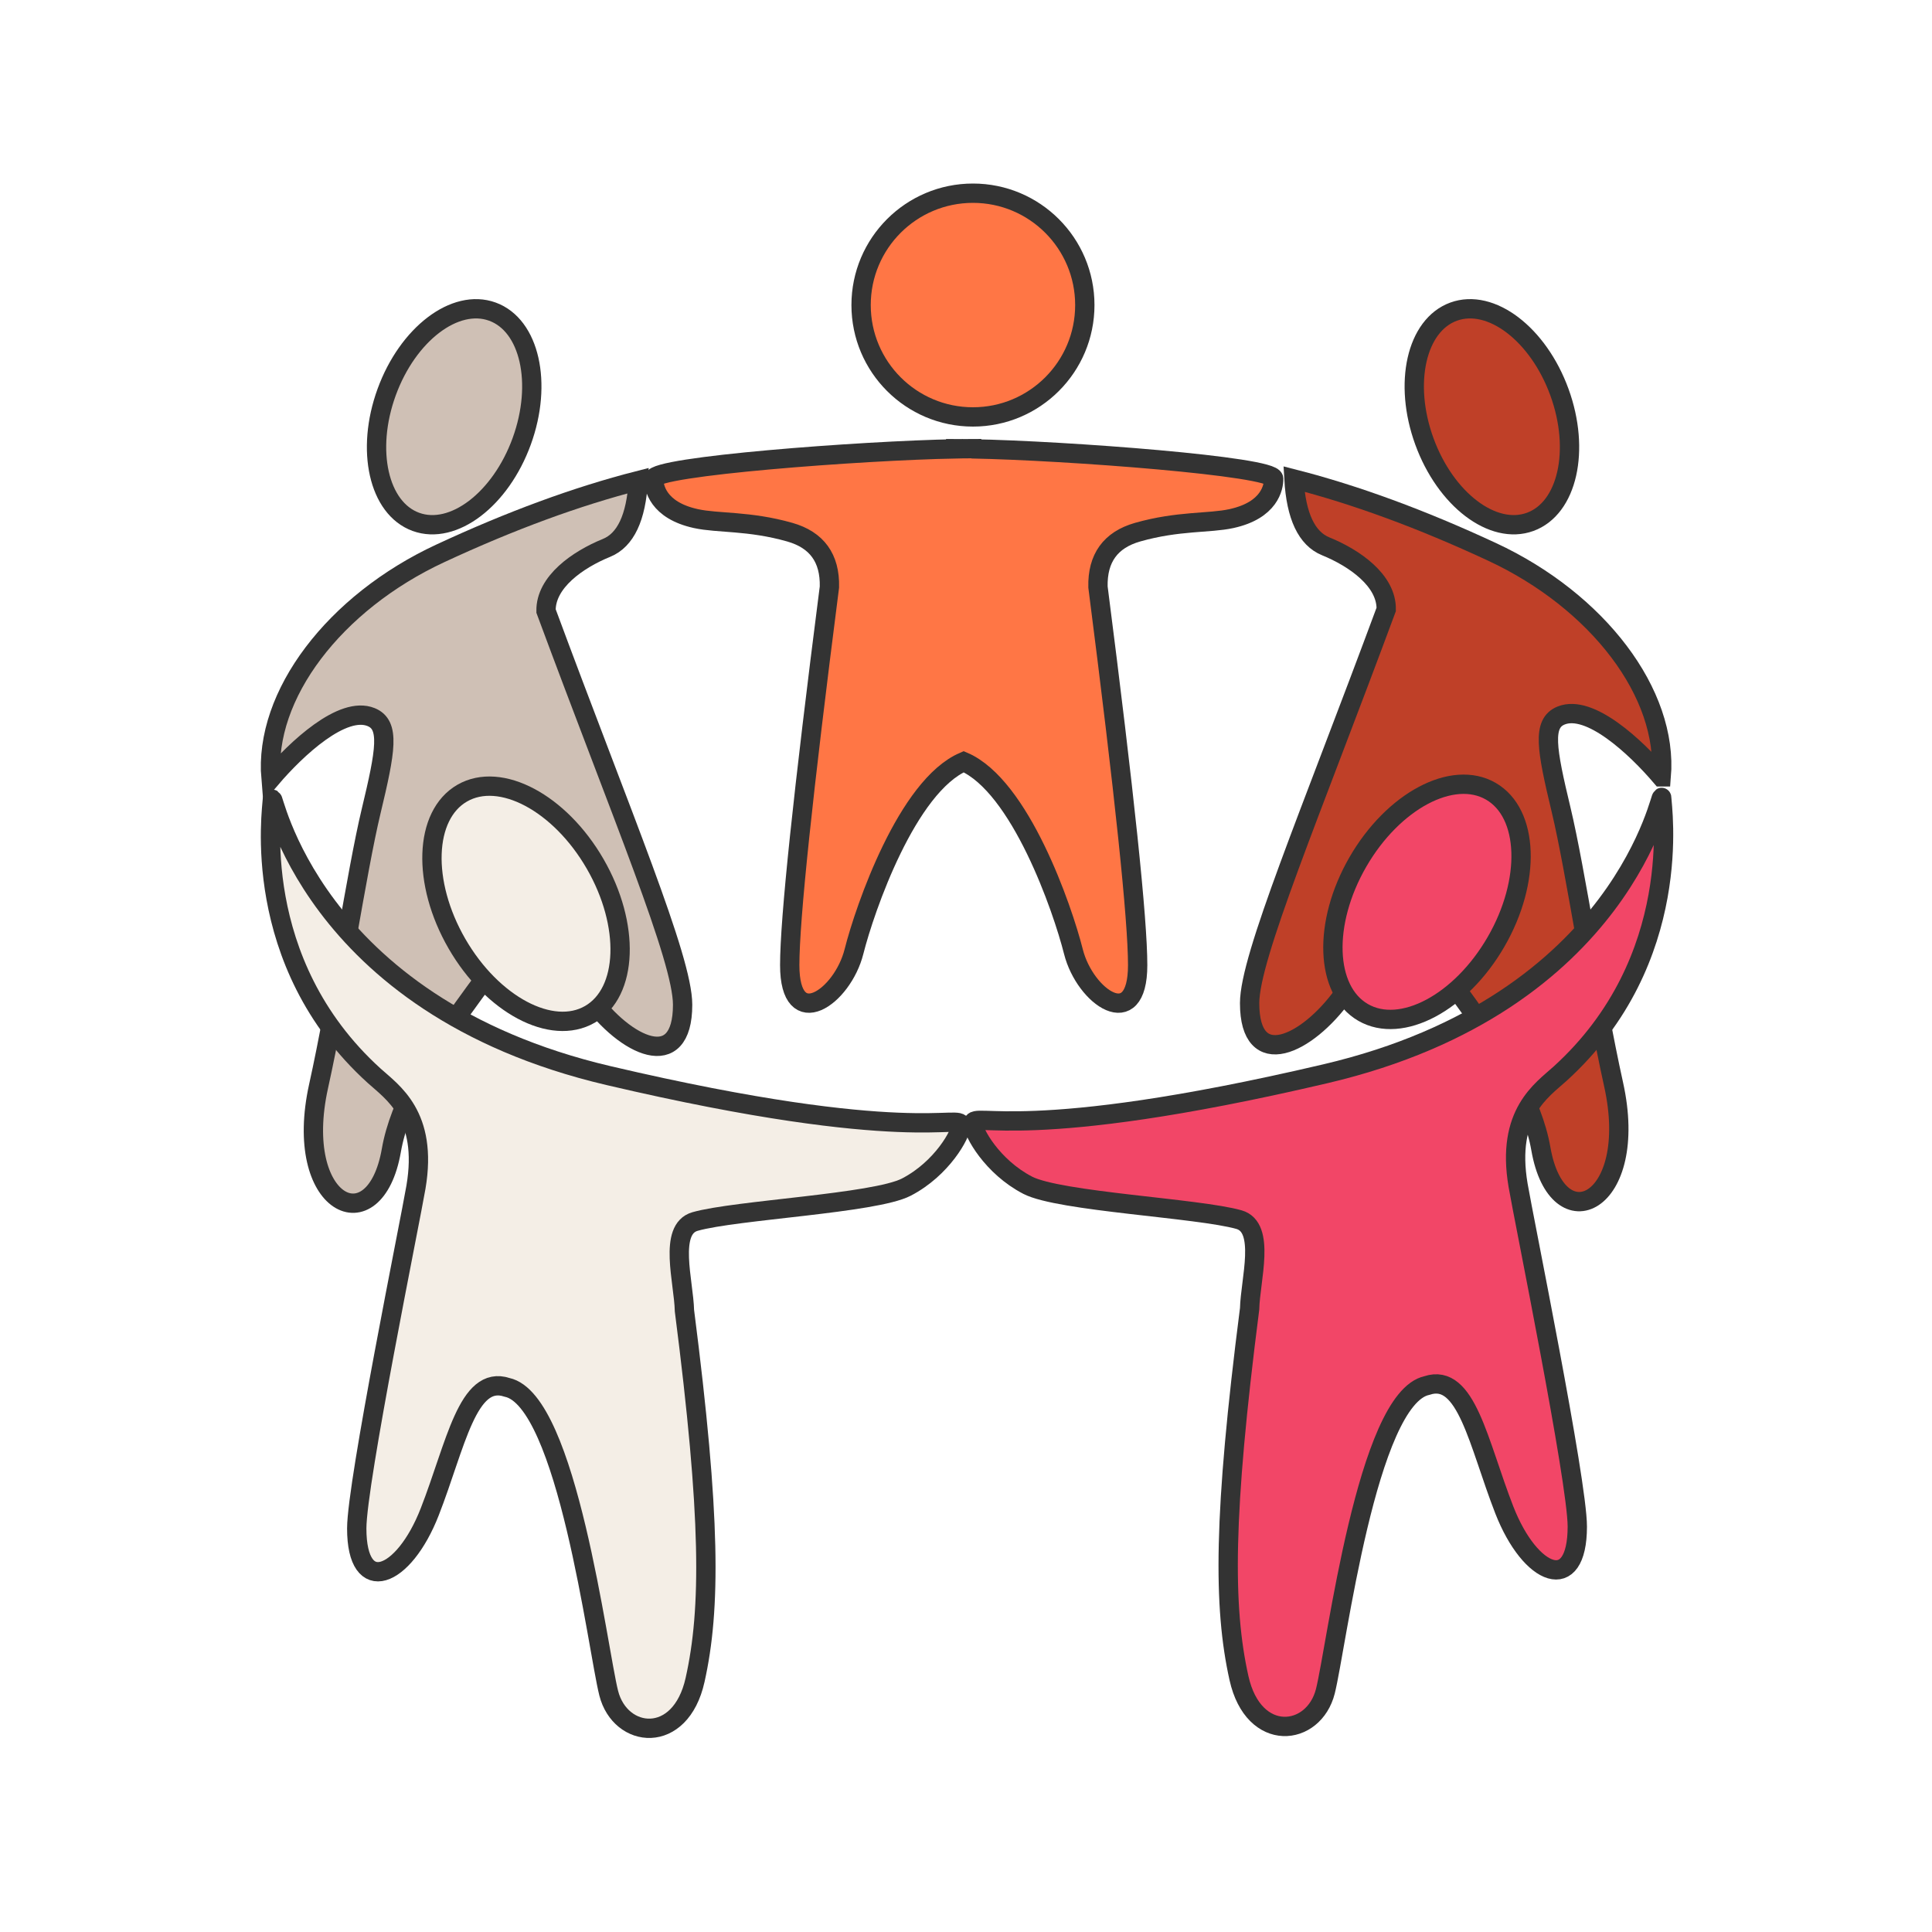
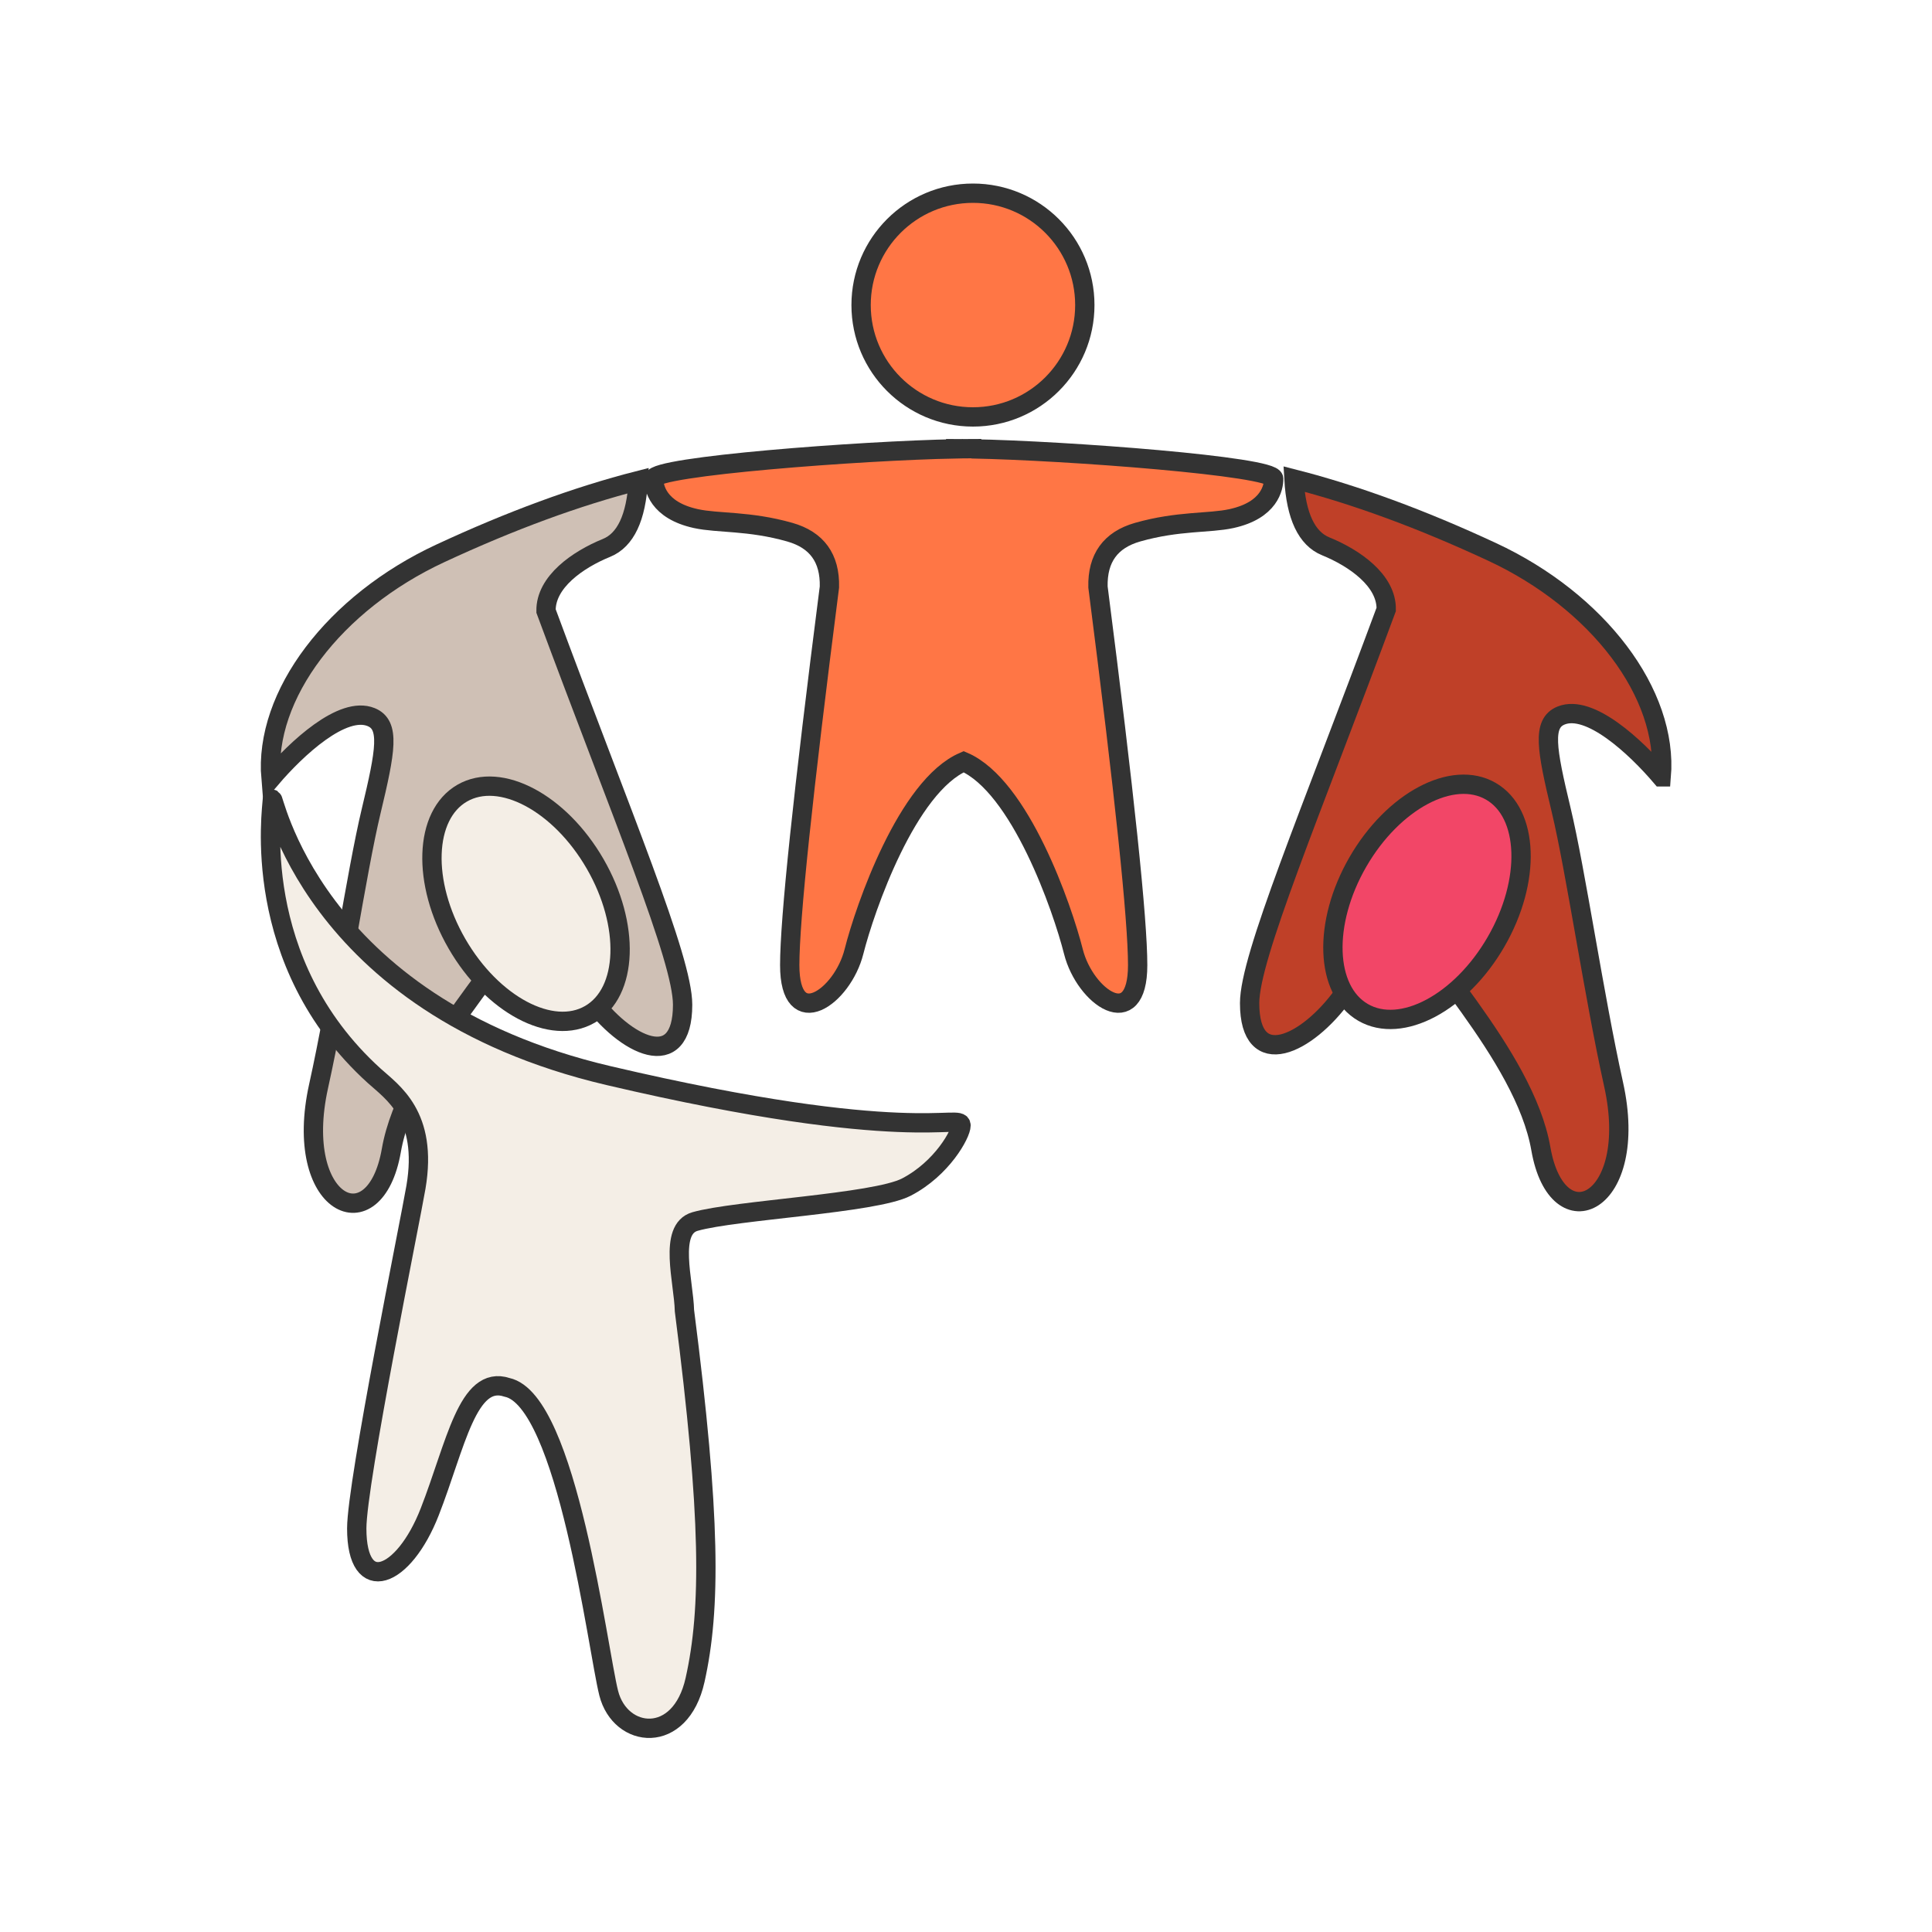
<svg xmlns="http://www.w3.org/2000/svg" class="icon-service-multicultural" viewBox="0 0 100 100" fill="currentColor">
  <g fill="none" fill-rule="evenodd" stroke="#333" transform="translate(14 10)">
    <circle cx="36.36" cy="5.79" r="5.79" fill="#FF7645" />
    <path fill="#FF7645" d="M36.294 13.232c4.909.09 15.632.904 15.632 1.55 0 .435-.207 1.627-2.186 2.06-1.15.253-2.75.104-4.855.702-1.404.4-2.088 1.344-2.054 2.836 1.37 10.685 2.054 17.21 2.054 19.576 0 3.55-2.728 1.663-3.325-.7-.57-2.259-2.757-8.57-5.68-9.83-2.922 1.26-5.108 7.571-5.679 9.83-.597 2.363-3.325 4.25-3.325.7 0-2.366.685-8.891 2.055-19.576.034-1.492-.651-2.437-2.055-2.836-2.106-.598-3.704-.45-4.854-.701-1.98-.434-2.187-1.626-2.187-2.06 0-.647 10.724-1.46 15.632-1.551v-.009c.131 0 .27 0 .414.002l.413-.002v.009z" />
-     <ellipse cx="63.22" cy="11.57" fill="#BF4028" rx="3.72" ry="5.79" transform="rotate(-20 63.223 11.57)" />
    <path fill="#BF4028" d="M71.986 30.21c-1.321-1.55-3.704-3.777-5.185-3.174-.986.402-.757 1.714 0 4.871.757 3.156 1.702 9.635 2.719 14.223 1.377 6.214-2.912 8.223-3.765 3.332-.852-4.892-6.526-10.374-7.556-13.033-1.118.93-.816 2.477-2.686 5.074-1.871 2.597-4.833 3.997-4.833.42 0-2.384 3.112-9.699 7.07-20.38.024-1.503-1.65-2.662-3.13-3.265-.986-.401-1.535-1.563-1.645-3.483 3.183.814 6.6 2.07 10.248 3.767 5.473 2.544 9.13 7.332 8.763 11.648z" />
    <ellipse cx="59.86" cy="36.68" fill="#F24667" rx="4.13" ry="6.61" transform="rotate(30 59.862 36.681)" />
-     <path fill="#F24667" d="M72.011 31.301c0 .434 1.244 8.368-5.265 14.277-.938.852-2.802 2.044-2.17 5.77.293 1.725 3.065 15.301 3.065 17.667 0 3.55-2.428 2.599-3.777-.857-1.348-3.457-1.959-7.122-4.002-6.445-3.11.66-4.69 13.567-5.261 15.825-.597 2.363-3.714 2.72-4.472-.681-.819-3.674-.819-8.427.551-19.112.034-1.492.853-4.218-.55-4.617-2.107-.598-9.298-.931-10.936-1.78-1.852-.961-2.83-2.76-2.83-3.193 0-.647 2.647 1.078 18.237-2.577 15.59-3.655 17.41-14.923 17.41-14.277z" />
-     <ellipse cx="9.5" cy="11.57" fill="#CFC0B5" rx="3.72" ry="5.79" transform="scale(-1 1) rotate(-20 0 65.47)" />
    <path fill="#CFC0B5" d="M.025 30.29c1.322-1.548 3.705-3.776 5.185-3.173.987.402.757 1.714 0 4.87-.757 3.157-1.701 9.636-2.718 14.224-1.378 6.214 2.912 8.223 3.764 3.332.853-4.892 6.526-10.374 7.556-13.033 1.119.93.816 2.476 2.687 5.074 1.87 2.597 4.833 3.997 4.833.42 0-2.384-3.113-9.699-7.07-20.38-.024-1.503 1.649-2.662 3.13-3.265.986-.402 1.535-1.563 1.645-3.483-3.184.814-6.6 2.07-10.249 3.767C3.315 21.187-.342 25.975.025 30.29z" />
    <ellipse cx="13.22" cy="36.78" fill="#F4EEE6" rx="4.13" ry="6.61" transform="scale(-1 1) rotate(30 0 -12.572)" />
    <path fill="#F4EEE6" d="M.095 31.398c0 .434-1.243 8.368 5.265 14.277.939.852 2.802 2.043 2.17 5.77-.292 1.725-3.065 15.3-3.065 17.667 0 3.549 2.428 2.599 3.777-.858 1.349-3.456 1.96-7.121 4.002-6.445 3.111.66 4.691 13.568 5.262 15.826.597 2.363 3.713 2.719 4.471-.682.82-3.673.82-8.426-.55-19.111-.035-1.492-.853-4.219.55-4.617 2.106-.599 9.297-.931 10.935-1.78 1.853-.962 2.83-2.76 2.83-3.193 0-.647-2.646 1.077-18.236-2.577C1.916 42.02.095 30.75.095 31.398z" />
  </g>
</svg>